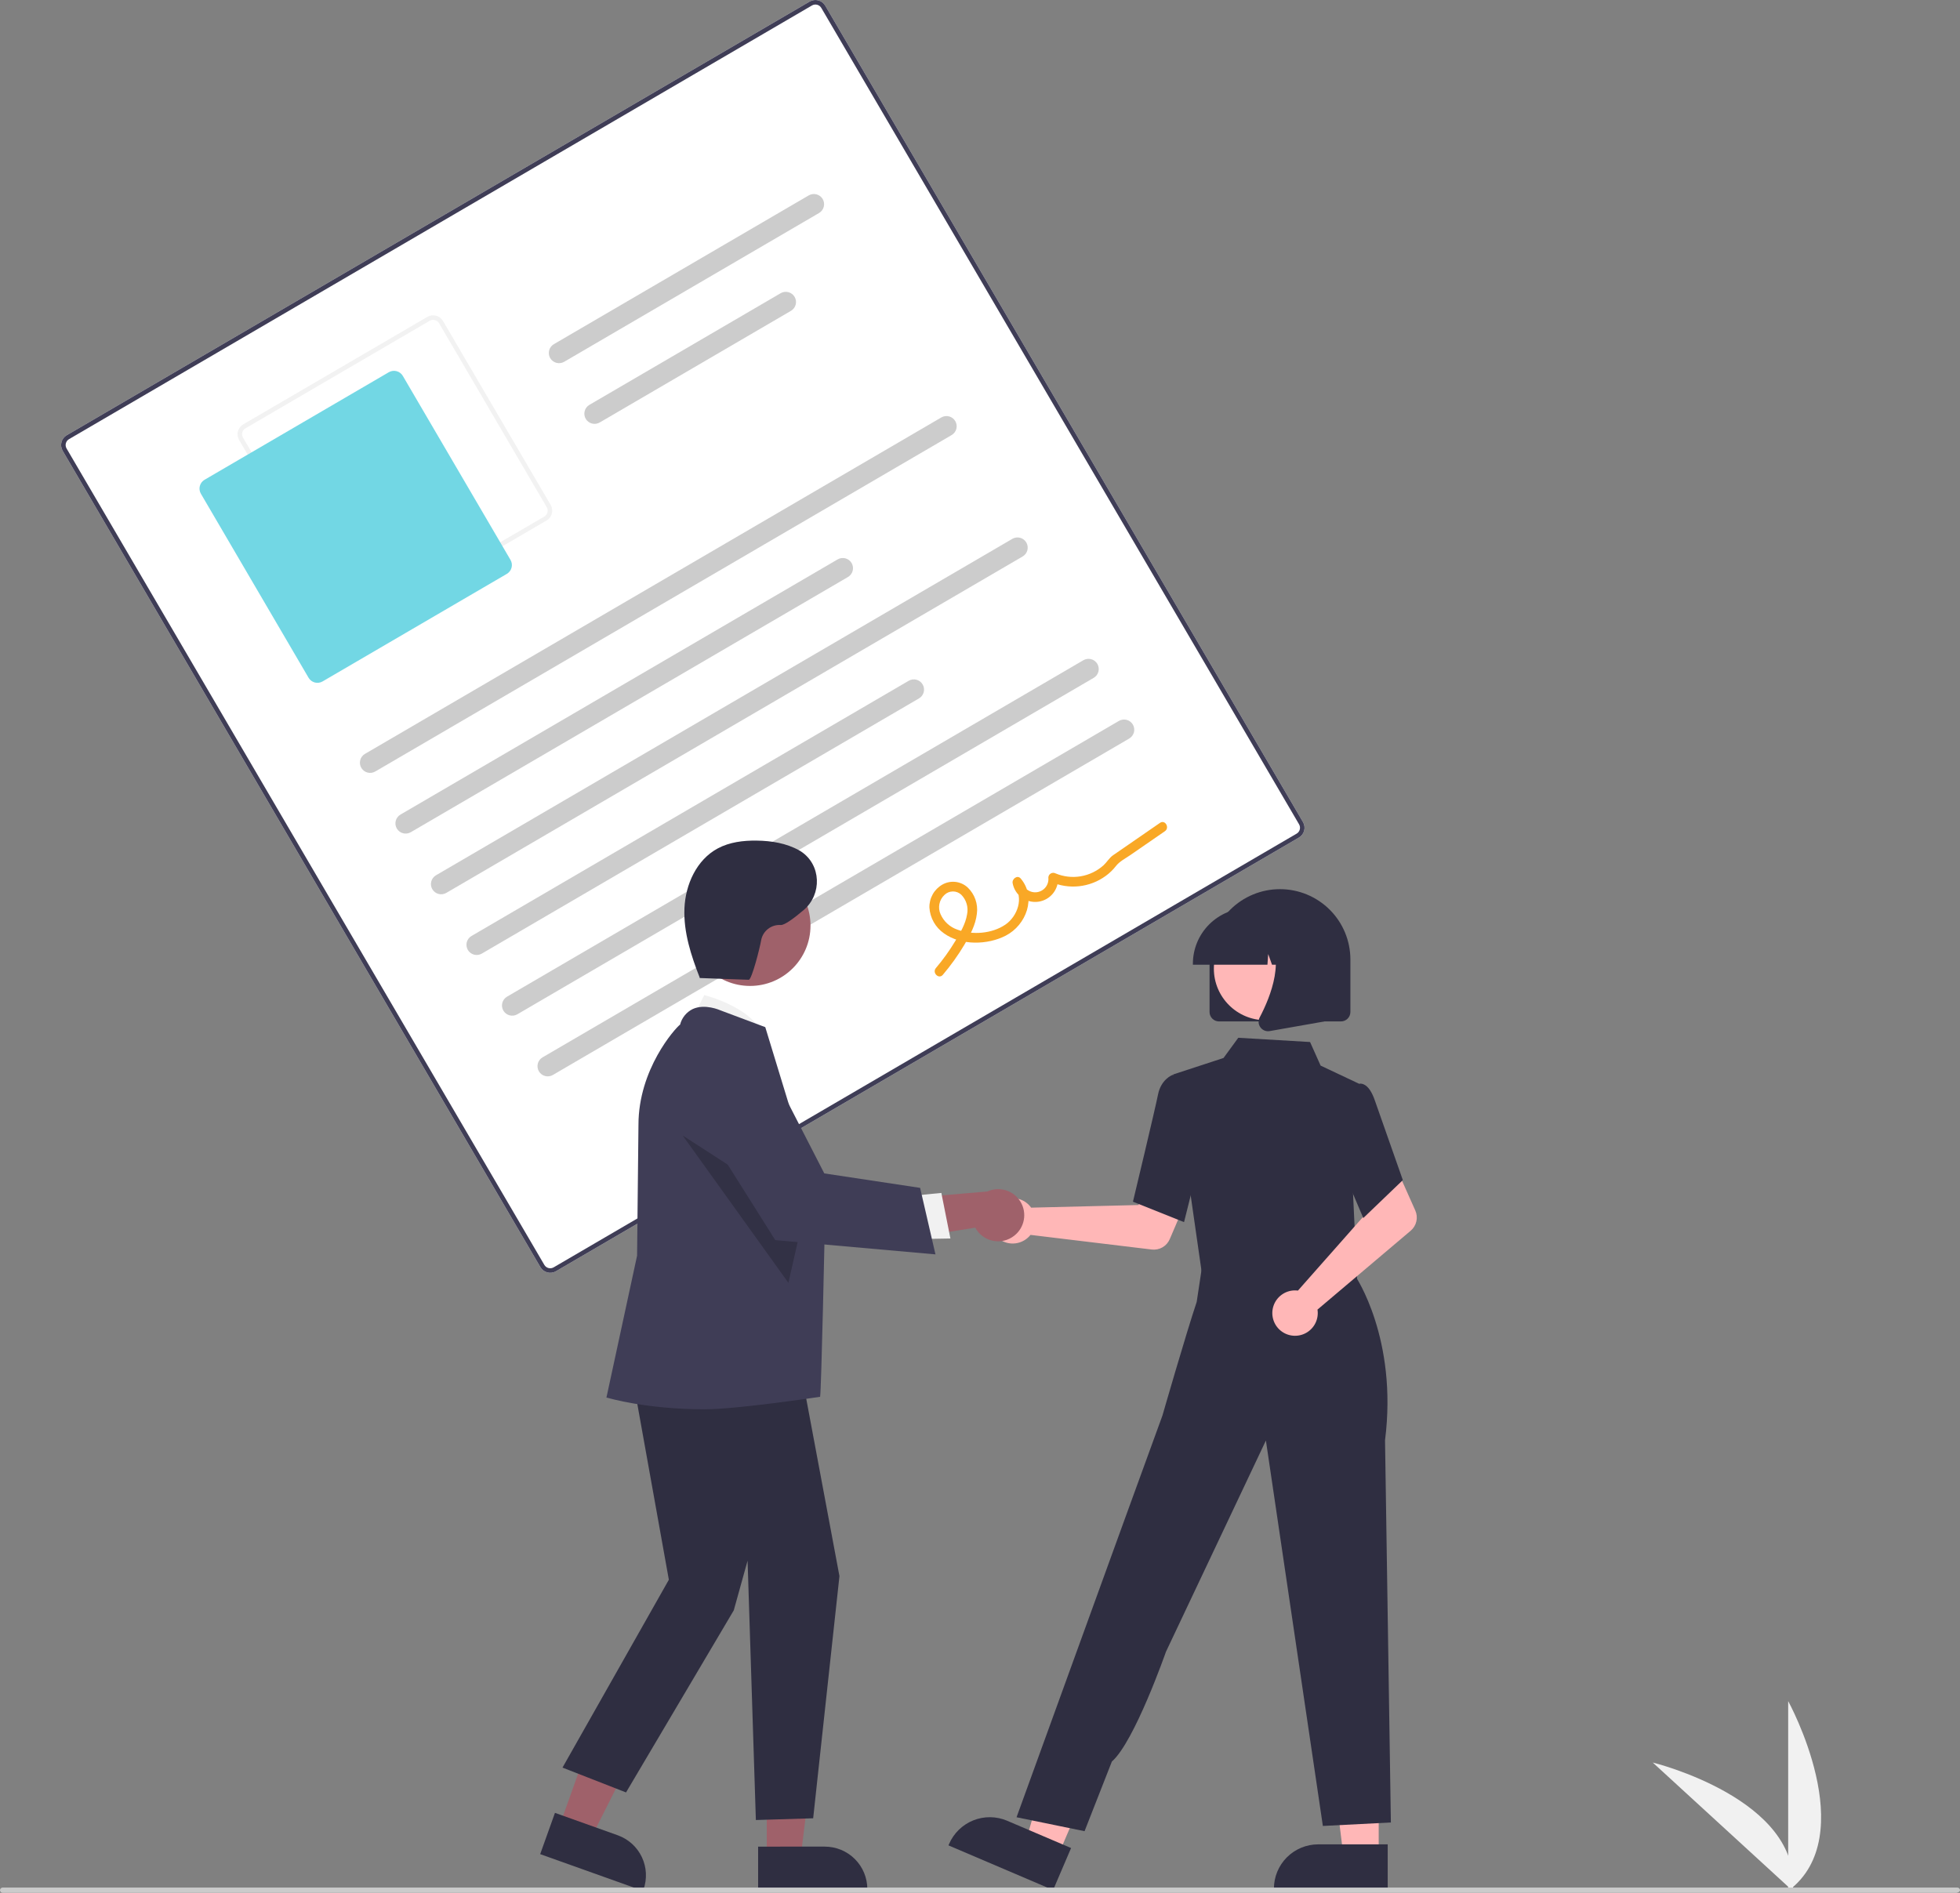
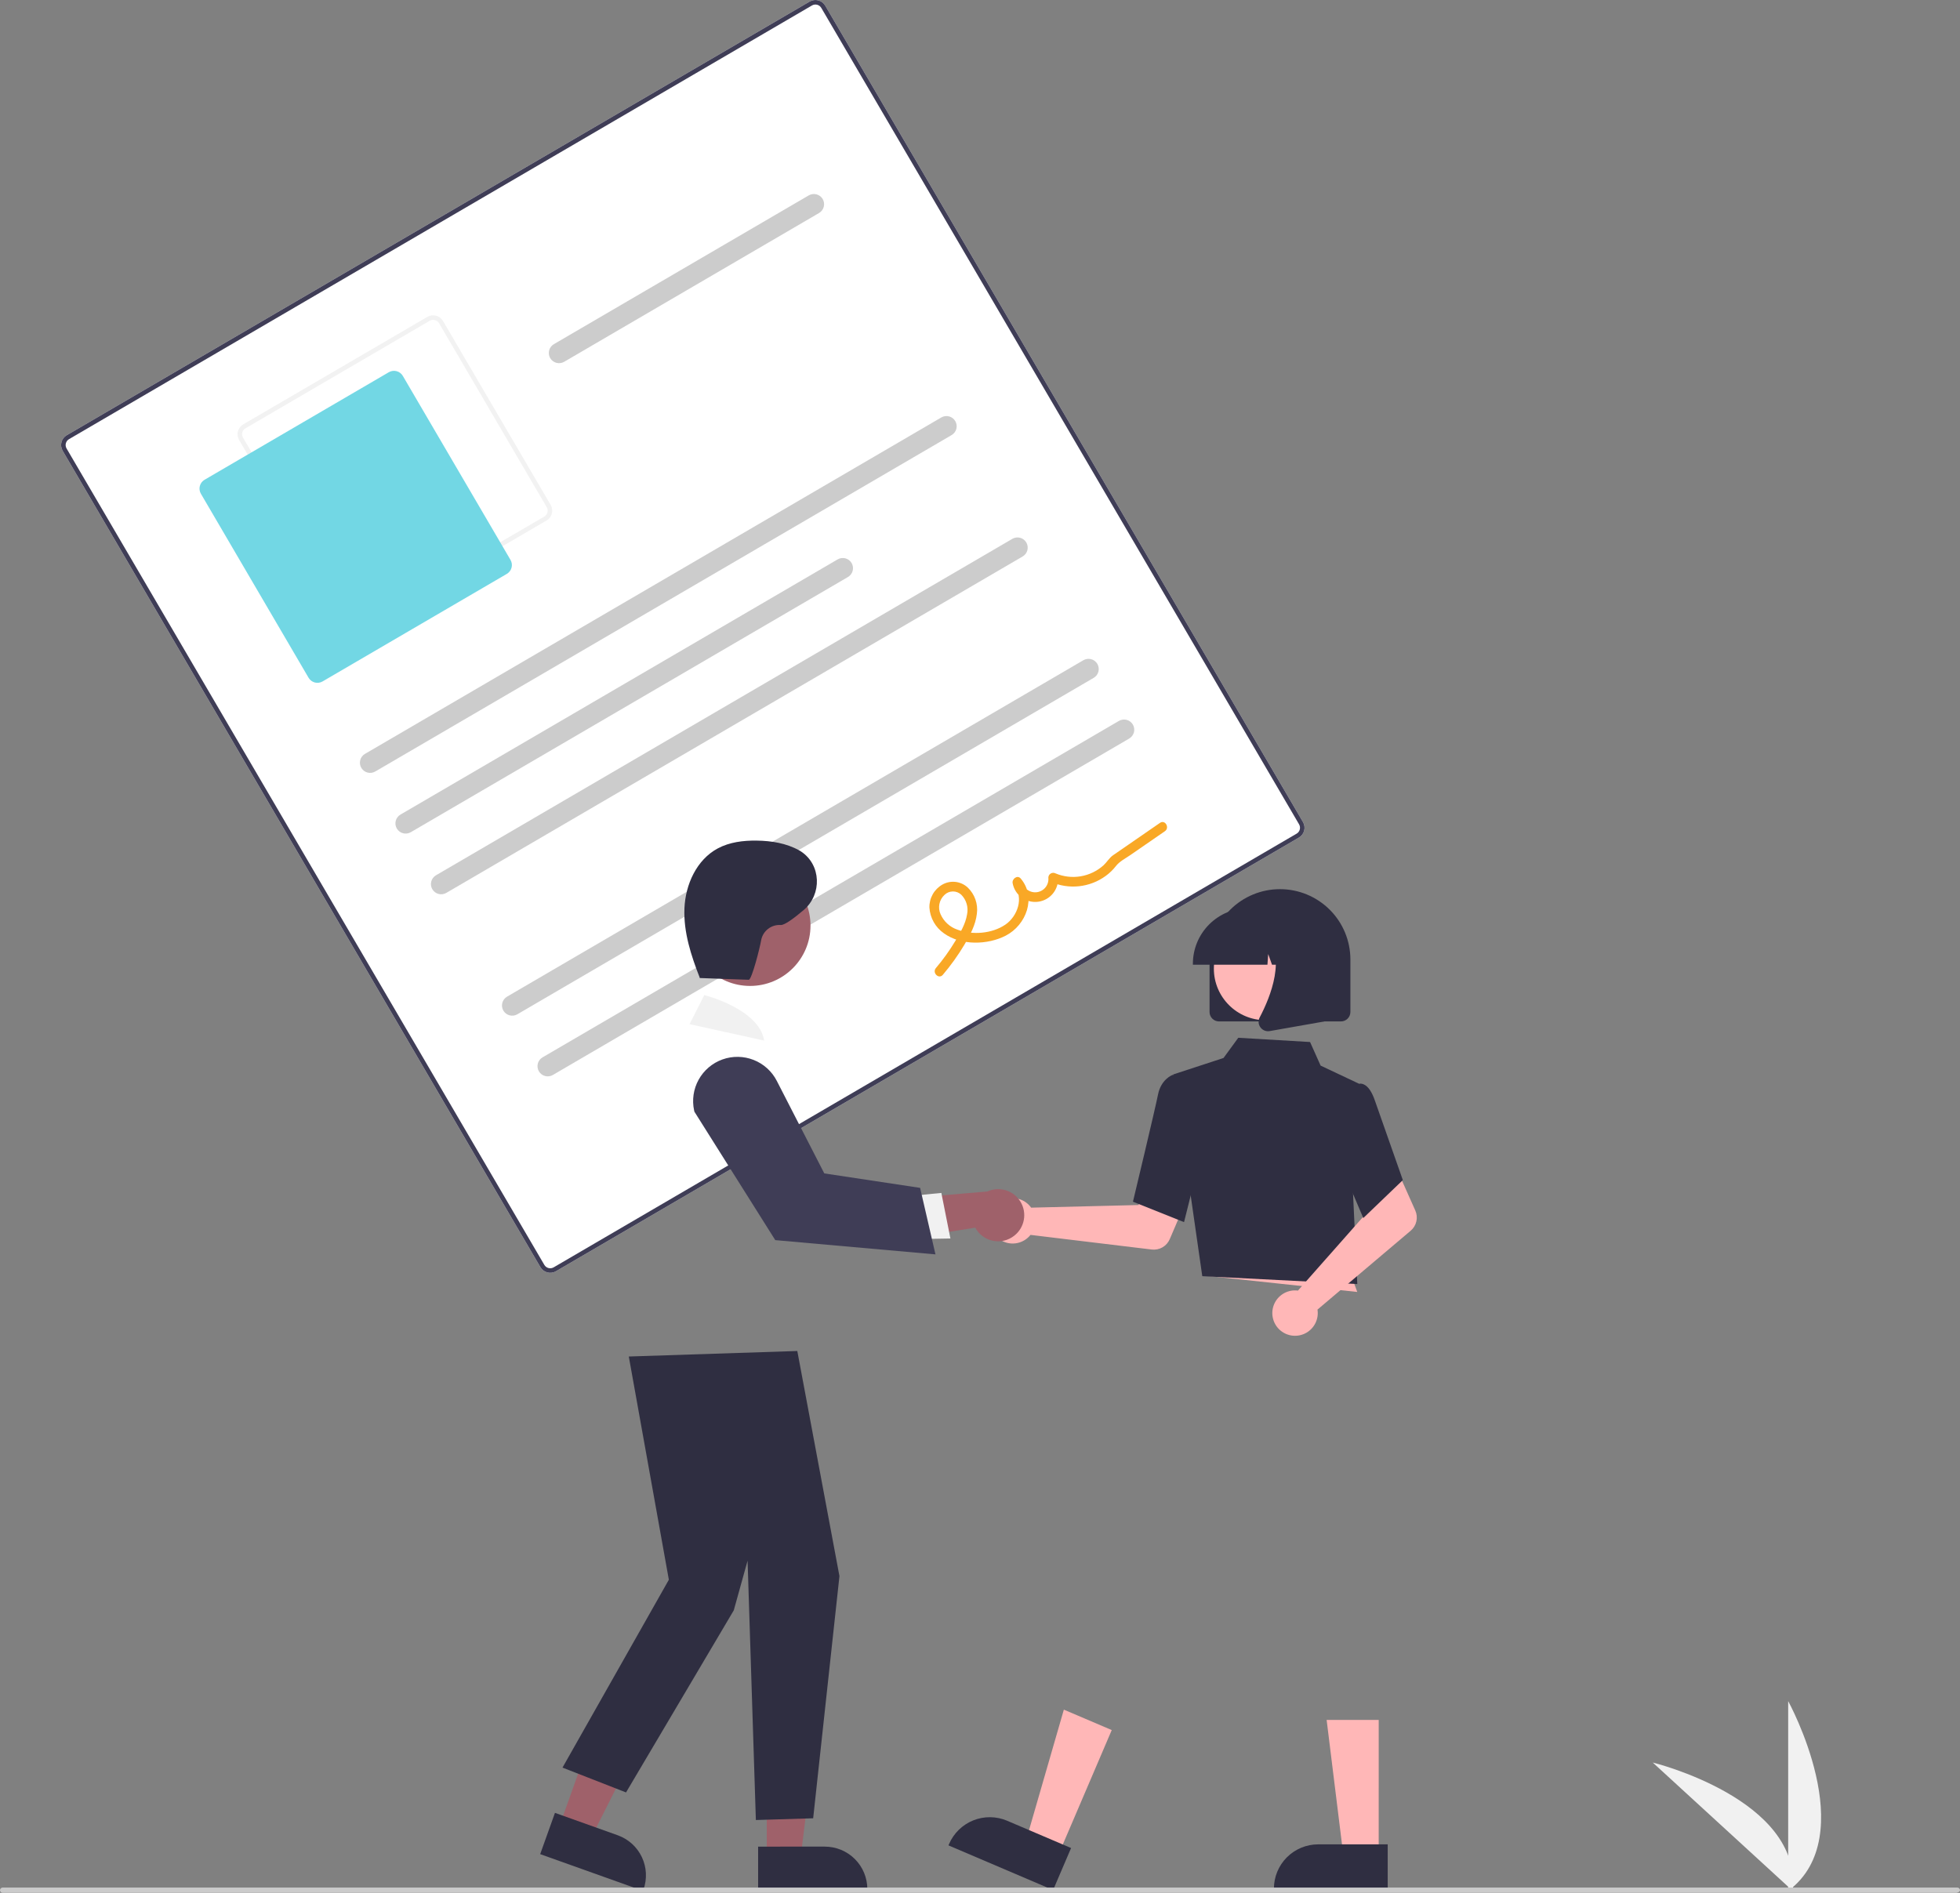
<svg xmlns="http://www.w3.org/2000/svg" width="470" height="454" viewBox="0 0 470 454" fill="none">
  <rect x="0" y="0" width="470" height="454" fill="#808080" stroke="none" />
  <g clip-path="url(#clip0_80_617)">
    <path d="M428.798 453.524V407.997C428.798 407.997 446.559 440.274 428.798 453.524Z" fill="#F1F1F1" />
    <path d="M429.895 453.516L396.321 422.728C396.321 422.728 432.135 431.486 429.895 453.516Z" fill="#F1F1F1" />
    <path d="M311.477 200.882L133.315 304.899C132.692 305.262 131.949 305.364 131.251 305.181C130.553 304.998 129.956 304.546 129.591 303.924L15.021 108.109C14.658 107.486 14.556 106.744 14.739 106.047C14.922 105.35 15.375 104.753 15.998 104.389L194.16 0.371C194.784 0.008 195.526 -0.093 196.224 0.09C196.922 0.273 197.519 0.725 197.884 1.347L312.454 197.162C312.818 197.785 312.919 198.526 312.736 199.223C312.553 199.921 312.1 200.517 311.477 200.882Z" fill="white" />
    <path d="M311.477 200.882L133.315 304.899C132.692 305.262 131.949 305.364 131.251 305.181C130.553 304.998 129.956 304.546 129.591 303.924L15.021 108.109C14.658 107.486 14.556 106.744 14.739 106.047C14.922 105.35 15.375 104.753 15.998 104.389L194.16 0.371C194.784 0.008 195.526 -0.093 196.224 0.09C196.922 0.273 197.519 0.725 197.884 1.347L312.454 197.162C312.818 197.785 312.919 198.526 312.736 199.223C312.553 199.921 312.1 200.517 311.477 200.882ZM16.547 105.328C16.174 105.547 15.902 105.904 15.792 106.323C15.682 106.741 15.743 107.186 15.961 107.56L130.531 303.375C130.75 303.748 131.108 304.019 131.527 304.129C131.946 304.239 132.391 304.178 132.766 303.96L310.928 199.943C311.302 199.724 311.573 199.366 311.683 198.948C311.793 198.529 311.732 198.084 311.514 197.71L196.944 1.896C196.725 1.522 196.367 1.251 195.948 1.141C195.529 1.032 195.084 1.092 194.709 1.31L16.547 105.328Z" fill="#3F3D56" />
    <path d="M131.071 124.828L86.883 150.627C86.259 150.99 85.517 151.091 84.819 150.908C84.121 150.725 83.523 150.273 83.159 149.651L57.332 105.511C56.969 104.888 56.867 104.146 57.051 103.449C57.234 102.751 57.686 102.155 58.309 101.79L102.497 75.992C103.121 75.629 103.863 75.528 104.561 75.71C105.259 75.893 105.856 76.346 106.221 76.968L132.047 121.108C132.411 121.731 132.512 122.472 132.329 123.17C132.146 123.867 131.694 124.464 131.071 124.828ZM58.858 102.73C58.485 102.948 58.213 103.306 58.103 103.725C57.994 104.143 58.054 104.588 58.273 104.962L84.099 149.102C84.318 149.476 84.676 149.747 85.095 149.857C85.514 149.966 85.959 149.906 86.333 149.688L130.521 123.889C130.895 123.67 131.167 123.313 131.276 122.894C131.386 122.476 131.325 122.031 131.107 121.657L105.281 77.516C105.062 77.143 104.704 76.872 104.285 76.762C103.866 76.653 103.421 76.713 103.046 76.931L58.858 102.73Z" fill="#F2F2F2" />
    <path d="M121.538 137.639L77.35 163.437C76.789 163.764 76.121 163.855 75.492 163.69C74.864 163.526 74.327 163.119 73.998 162.559L48.172 118.418C47.845 117.858 47.754 117.191 47.918 116.563C48.083 115.935 48.49 115.398 49.051 115.07L93.239 89.272C93.8 88.945 94.468 88.854 95.097 89.019C95.725 89.183 96.262 89.59 96.591 90.15L122.417 134.29C122.744 134.851 122.835 135.518 122.671 136.146C122.506 136.774 122.098 137.31 121.538 137.639Z" fill="#72D7E4" />
    <path d="M228.193 104.349L89.988 185.038C89.427 185.365 88.759 185.457 88.13 185.292C87.502 185.128 86.965 184.72 86.637 184.16C86.309 183.599 86.217 182.932 86.382 182.304C86.547 181.676 86.955 181.139 87.516 180.812L225.721 100.123C225.998 99.96 226.305 99.854 226.624 99.811C226.943 99.767 227.267 99.787 227.579 99.868C227.89 99.95 228.182 100.092 228.438 100.286C228.695 100.48 228.91 100.723 229.072 101.001C229.235 101.278 229.341 101.585 229.384 101.903C229.428 102.222 229.409 102.546 229.327 102.857C229.245 103.167 229.103 103.459 228.909 103.715C228.714 103.971 228.471 104.187 228.193 104.349Z" fill="#CCCCCC" />
    <path d="M203.335 138.392L98.506 199.595C98.228 199.757 97.921 199.863 97.602 199.907C97.283 199.95 96.959 199.931 96.648 199.849C96.019 199.685 95.482 199.277 95.154 198.717C94.826 198.156 94.734 197.489 94.899 196.861C95.064 196.233 95.472 195.696 96.033 195.369L200.862 134.166C201.14 134.003 201.447 133.897 201.766 133.854C202.084 133.81 202.409 133.83 202.72 133.911C203.031 133.993 203.323 134.135 203.579 134.329C203.836 134.523 204.051 134.766 204.214 135.044C204.376 135.321 204.482 135.628 204.526 135.946C204.569 136.265 204.55 136.589 204.468 136.9C204.387 137.211 204.245 137.502 204.05 137.758C203.856 138.014 203.612 138.23 203.335 138.392Z" fill="#CCCCCC" />
    <path d="M196.402 51.091L135.291 86.77C134.73 87.097 134.062 87.189 133.433 87.024C132.805 86.86 132.267 86.452 131.939 85.892C131.611 85.331 131.52 84.664 131.685 84.036C131.849 83.408 132.257 82.871 132.818 82.544L193.929 46.865C194.49 46.537 195.159 46.446 195.787 46.611C196.099 46.692 196.391 46.834 196.647 47.028C196.903 47.223 197.119 47.465 197.281 47.743C197.444 48.02 197.55 48.327 197.593 48.646C197.637 48.964 197.617 49.288 197.536 49.599C197.454 49.91 197.312 50.202 197.118 50.458C196.923 50.714 196.68 50.929 196.402 51.091Z" fill="#CCCCCC" />
-     <path d="M189.668 74.552L143.808 101.327C143.53 101.489 143.223 101.595 142.905 101.639C142.586 101.682 142.261 101.663 141.95 101.581C141.639 101.5 141.347 101.358 141.091 101.163C140.834 100.969 140.619 100.726 140.456 100.449C140.294 100.171 140.188 99.865 140.144 99.546C140.101 99.228 140.12 98.904 140.202 98.593C140.283 98.282 140.425 97.99 140.62 97.734C140.815 97.478 141.058 97.263 141.335 97.101L187.195 70.326C187.756 69.999 188.425 69.907 189.053 70.072C189.682 70.236 190.219 70.644 190.547 71.204C190.875 71.764 190.966 72.432 190.802 73.06C190.637 73.688 190.229 74.225 189.668 74.552Z" fill="#CCCCCC" />
    <path d="M245.228 133.463L107.023 214.152C106.462 214.479 105.793 214.571 105.165 214.406C104.536 214.242 103.999 213.834 103.671 213.274C103.343 212.713 103.251 212.046 103.416 211.418C103.581 210.79 103.989 210.253 104.55 209.926L242.755 129.236C243.316 128.909 243.984 128.817 244.613 128.982C245.242 129.147 245.779 129.554 246.107 130.115C246.435 130.675 246.526 131.343 246.361 131.97C246.197 132.598 245.789 133.135 245.228 133.463Z" fill="#CCCCCC" />
-     <path d="M220.369 167.506L115.54 228.709C115.262 228.871 114.955 228.977 114.636 229.021C114.317 229.064 113.993 229.045 113.682 228.963C113.371 228.882 113.079 228.74 112.822 228.545C112.566 228.351 112.35 228.108 112.188 227.831C112.026 227.553 111.92 227.247 111.876 226.928C111.832 226.61 111.852 226.286 111.933 225.975C112.015 225.664 112.157 225.372 112.352 225.116C112.546 224.86 112.789 224.645 113.067 224.483L217.896 163.28C218.174 163.117 218.481 163.012 218.8 162.968C219.119 162.924 219.443 162.944 219.754 163.025C220.065 163.107 220.357 163.249 220.614 163.443C220.87 163.637 221.085 163.88 221.248 164.158C221.41 164.435 221.516 164.742 221.56 165.06C221.604 165.379 221.584 165.703 221.503 166.014C221.421 166.325 221.279 166.616 221.084 166.872C220.89 167.128 220.647 167.344 220.369 167.506Z" fill="#CCCCCC" />
    <path d="M262.262 162.577L124.057 243.266C123.779 243.428 123.472 243.534 123.154 243.578C122.835 243.621 122.51 243.602 122.199 243.52C121.888 243.439 121.596 243.297 121.34 243.102C121.083 242.908 120.868 242.665 120.705 242.388C120.543 242.11 120.437 241.804 120.393 241.485C120.35 241.167 120.369 240.843 120.451 240.532C120.532 240.221 120.675 239.929 120.869 239.673C121.064 239.417 121.307 239.202 121.584 239.04L259.789 158.35C260.067 158.188 260.374 158.082 260.693 158.039C261.012 157.995 261.336 158.015 261.647 158.096C261.959 158.178 262.251 158.32 262.507 158.514C262.763 158.708 262.979 158.951 263.141 159.229C263.304 159.506 263.41 159.813 263.453 160.131C263.497 160.45 263.477 160.774 263.396 161.084C263.314 161.395 263.172 161.687 262.978 161.943C262.783 162.199 262.54 162.414 262.262 162.577Z" fill="#CCCCCC" />
    <path d="M270.779 177.134L132.574 257.823C132.296 257.985 131.989 258.091 131.671 258.135C131.352 258.178 131.028 258.159 130.716 258.077C130.405 257.996 130.113 257.854 129.857 257.659C129.6 257.465 129.385 257.222 129.223 256.945C129.06 256.667 128.954 256.361 128.91 256.042C128.867 255.724 128.886 255.4 128.968 255.089C129.049 254.778 129.192 254.486 129.386 254.23C129.581 253.974 129.824 253.759 130.102 253.597L268.307 172.907C268.584 172.745 268.891 172.639 269.21 172.596C269.529 172.552 269.853 172.572 270.164 172.653C270.476 172.735 270.768 172.877 271.024 173.071C271.28 173.265 271.496 173.508 271.658 173.786C271.821 174.063 271.927 174.37 271.97 174.688C272.014 175.007 271.995 175.331 271.913 175.641C271.831 175.952 271.689 176.244 271.495 176.5C271.3 176.756 271.057 176.971 270.779 177.134Z" fill="#CCCCCC" />
    <path d="M226.087 233.802C228.007 231.544 229.735 229.129 231.254 226.583C232.616 224.287 233.952 221.832 234.252 219.139C234.405 217.992 234.286 216.825 233.903 215.733C233.52 214.641 232.884 213.655 232.048 212.854C231.239 212.11 230.214 211.642 229.122 211.517C228.029 211.393 226.926 211.62 225.97 212.164C225.004 212.718 224.205 213.523 223.659 214.494C223.113 215.464 222.84 216.564 222.869 217.677C222.947 218.902 223.302 220.094 223.906 221.164C224.509 222.233 225.347 223.153 226.357 223.853C230.442 226.81 236.821 226.655 241.175 224.406C246.079 221.871 248.613 215.241 244.76 210.703C243.959 209.759 242.625 210.814 242.826 211.832C243.081 213.208 243.851 214.434 244.981 215.261C246.11 216.088 247.513 216.453 248.903 216.281C250.292 216.11 251.564 215.415 252.458 214.338C253.352 213.261 253.801 211.884 253.712 210.488L251.98 211.499C254.104 212.439 256.438 212.803 258.747 212.556C261.056 212.308 263.259 211.458 265.135 210.09C266.063 209.416 266.891 208.616 267.596 207.713C268.444 206.608 269.868 205.894 271.022 205.099L279.332 199.363C280.554 198.519 279.392 196.508 278.159 197.359L270.633 202.554C269.379 203.419 268.117 204.274 266.87 205.151C265.979 205.778 265.431 206.79 264.62 207.534C263.085 208.913 261.189 209.828 259.153 210.172C257.117 210.516 255.025 210.275 253.121 209.477C252.943 209.382 252.744 209.333 252.543 209.337C252.342 209.341 252.145 209.396 251.971 209.497C251.797 209.599 251.652 209.743 251.55 209.917C251.448 210.09 251.393 210.287 251.389 210.488C251.48 211.321 251.239 212.157 250.717 212.813C250.195 213.469 249.434 213.892 248.601 213.991C247.768 214.089 246.93 213.855 246.269 213.339C245.608 212.823 245.178 212.067 245.072 211.236L243.138 212.365C245.623 215.293 243.968 219.783 241.105 221.748C237.902 223.945 233.171 224.326 229.561 222.96C228.676 222.656 227.862 222.173 227.172 221.54C226.483 220.908 225.93 220.14 225.551 219.285C225.199 218.512 225.099 217.649 225.264 216.817C225.429 215.984 225.852 215.225 226.472 214.645C227.009 214.114 227.732 213.813 228.488 213.805C229.243 213.797 229.972 214.083 230.521 214.602C231.119 215.211 231.557 215.958 231.798 216.777C232.039 217.595 232.074 218.461 231.901 219.296C231.529 221.621 230.242 223.765 229.045 225.751C227.679 228.014 226.133 230.165 224.423 232.181C223.464 233.314 225.118 234.947 226.087 233.802Z" fill="#F9A826" />
    <path d="M246.714 288.985C246.914 289.19 247.098 289.411 247.263 289.646L272.999 289.017L276.001 283.537L284.873 286.982L280.502 297.2C280.149 298.025 279.537 298.714 278.759 299.163C277.981 299.611 277.078 299.795 276.185 299.688L247.109 296.179C246.423 297.046 245.489 297.685 244.431 298.009C243.373 298.333 242.242 298.328 241.187 297.994C240.132 297.66 239.204 297.013 238.526 296.14C237.848 295.266 237.453 294.207 237.392 293.103C237.332 292 237.609 290.904 238.187 289.961C238.765 289.019 239.617 288.274 240.629 287.827C241.641 287.38 242.765 287.251 243.852 287.458C244.939 287.665 245.937 288.197 246.714 288.985Z" fill="#FFB7B7" />
    <path d="M330.608 445.112H322.146L318.121 412.507L330.61 412.507L330.608 445.112Z" fill="#FFB7B7" />
    <path d="M332.766 453.306L305.481 453.305V452.96C305.481 450.146 306.6 447.448 308.592 445.459C310.584 443.469 313.285 442.351 316.101 442.351H316.102L332.767 442.352L332.766 453.306Z" fill="#2F2E41" />
    <path d="M253.77 444.924L245.988 441.603L255.108 410.04L266.593 414.941L253.77 444.924Z" fill="#FFB7B7" />
    <path d="M252.532 453.306L227.441 442.598L227.576 442.281C228.683 439.694 230.773 437.651 233.387 436.603C236.001 435.555 238.925 435.587 241.515 436.692L241.515 436.693L256.84 443.233L252.532 453.306Z" fill="#2F2E41" />
    <path d="M289.477 296.048L288.865 305.953L306.752 307.865L325.467 309.866L319.958 294.825L289.477 296.048Z" fill="#FFB7B7" />
    <path d="M288.302 306.08L281.353 257.691L293.397 253.748L296.934 248.902L314.149 249.919L316.676 255.574L325.855 259.907L324.444 286.076L325.473 307.968L288.302 306.08Z" fill="#2F2E41" />
    <path d="M283.928 293.113L271.678 288.217L271.73 287.999C271.783 287.779 276.997 266.014 277.689 262.516C278.41 258.873 281.045 257.865 281.157 257.824L281.239 257.794L286.087 259.268L288.216 275.98L283.928 293.113Z" fill="#2F2E41" />
-     <path d="M260.072 439.194L243.765 435.852L269.829 364.009L278.749 339.505C278.749 339.505 284.407 319.857 286.963 312.254L288.506 302.052L325.023 306.09C325.023 306.09 335.223 321.052 332.124 345.44L333.525 437.105L317.218 437.94L303.559 345.492L279.586 396.172C279.586 396.172 272.029 417.798 266.623 422.486L260.072 439.194Z" fill="#2F2E41" />
    <path d="M310.379 309.492C310.666 309.485 310.954 309.501 311.238 309.539L328.274 290.26L326.293 284.335L334.854 280.178L339.383 290.327C339.748 291.147 339.838 292.064 339.638 292.939C339.438 293.814 338.96 294.601 338.274 295.181L315.929 314.094C316.099 315.187 315.933 316.305 315.452 317.3C314.97 318.295 314.197 319.121 313.235 319.666C312.273 320.212 311.167 320.452 310.065 320.354C308.962 320.257 307.916 319.827 307.065 319.121C306.213 318.415 305.597 317.466 305.299 316.402C305 315.338 305.033 314.208 305.392 313.163C305.752 312.117 306.422 311.206 307.313 310.551C308.204 309.895 309.273 309.526 310.379 309.492Z" fill="#FFB7B7" />
    <path d="M326.914 292.136L319.808 275.438L322.58 263.807L325.566 260.038C325.785 259.944 326.021 259.897 326.258 259.899C326.496 259.901 326.731 259.953 326.948 260.05C328.05 260.493 328.987 261.85 329.736 264.084L336.396 283.035L326.914 292.136Z" fill="#2F2E41" />
    <path d="M290.044 242.714V230.125C290.044 225.651 291.823 221.361 294.99 218.197C298.157 215.033 302.453 213.256 306.931 213.256C311.41 213.256 315.706 215.033 318.873 218.197C322.04 221.361 323.819 225.651 323.819 230.125V242.714C323.818 243.315 323.579 243.891 323.154 244.316C322.728 244.741 322.152 244.98 321.55 244.98H292.312C291.711 244.98 291.134 244.741 290.709 244.316C290.284 243.891 290.045 243.315 290.044 242.714Z" fill="#2F2E41" />
    <path d="M303.461 244.687C310.299 244.687 315.842 239.15 315.842 232.319C315.842 225.489 310.299 219.951 303.461 219.951C296.623 219.951 291.08 225.489 291.08 232.319C291.08 239.15 296.623 244.687 303.461 244.687Z" fill="#FFB7B7" />
    <path d="M286.049 231.132C286.053 227.595 287.461 224.203 289.966 221.701C292.47 219.199 295.866 217.792 299.407 217.788H301.928C305.47 217.792 308.865 219.199 311.37 221.701C313.874 224.203 315.283 227.595 315.287 231.132V231.384H309.96L308.143 226.302L307.78 231.384H305.027L304.11 228.82L303.927 231.384H286.049L286.049 231.132Z" fill="#2F2E41" />
    <path d="M302.243 246.396C301.993 246.058 301.843 245.656 301.812 245.237C301.78 244.817 301.868 244.398 302.065 244.026C304.736 238.951 308.476 229.574 303.512 223.791L303.155 223.375H317.566V244.988L304.475 247.295C304.342 247.319 304.208 247.33 304.073 247.331C303.716 247.331 303.364 247.246 303.046 247.083C302.727 246.921 302.452 246.685 302.243 246.396Z" fill="#2F2E41" />
    <path d="M134.135 437.99L141.783 440.72L155.964 412.553L144.677 408.524L134.135 437.99Z" fill="#9F616A" />
    <path d="M129.535 444.699L133.077 434.799L148.137 440.176C150.681 441.087 152.759 442.969 153.915 445.409C155.071 447.849 155.212 450.647 154.305 453.19L154.194 453.502L129.535 444.699Z" fill="#2F2E41" />
    <path d="M183.865 445.546L191.986 445.545L195.85 414.254L183.863 414.255L183.865 445.546Z" fill="#9F616A" />
    <path d="M181.793 442.897L197.786 442.896H197.787C199.126 442.896 200.451 443.16 201.688 443.671C202.924 444.183 204.048 444.933 204.994 445.878C205.941 446.824 206.691 447.946 207.204 449.181C207.716 450.417 207.98 451.741 207.98 453.078V453.409L181.793 453.41L181.793 442.897Z" fill="#2F2E41" />
    <path d="M165.356 245.636L168.888 238.664C168.888 238.664 182.046 241.957 183.242 249.575L165.356 245.636Z" fill="#F1F1F1" />
    <path d="M150.783 325.349L160.388 378.89L134.884 423.944L150.12 429.899L175.955 386.226L179.267 374.315L181.254 436.516L194.995 436.1L201.295 378.019L191.19 324.025L150.783 325.349Z" fill="#2F2E41" />
-     <path d="M169.016 338.006C154.905 338.006 145.946 335.31 145.746 335.267L145.421 335.198L152.77 301.159L153.101 269.761C153.101 256.456 161.868 246.647 163.084 245.741C163.289 244.934 163.668 244.18 164.194 243.534C164.721 242.888 165.382 242.364 166.132 242C169.056 240.674 172.629 242.265 172.78 242.333L183.505 246.35L183.555 246.499C183.684 246.879 197.811 293.205 197.811 293.205C197.811 293.205 196.956 333.682 196.658 335.008C196.658 335.008 176.856 338.006 169.016 338.006Z" fill="#3F3D56" />
    <path d="M179.858 236.469C187.864 236.469 194.354 229.986 194.354 221.989C194.354 213.992 187.864 207.509 179.858 207.509C171.852 207.509 165.362 213.992 165.362 221.989C165.362 229.986 171.852 236.469 179.858 236.469Z" fill="#9F616A" />
-     <path opacity="0.2" d="M163.696 272.329L189.056 307.675L192.801 291.169L163.696 272.329Z" fill="black" />
    <path d="M243.205 296.379C242.492 296.942 241.664 297.343 240.779 297.552C239.894 297.761 238.973 297.774 238.083 297.59C237.192 297.405 236.353 297.028 235.625 296.485C234.896 295.941 234.295 295.245 233.865 294.444L212.037 297.935L216.766 287.477L236.769 285.766C238.163 285.133 239.741 285.033 241.204 285.485C242.667 285.936 243.913 286.909 244.706 288.217C245.499 289.525 245.785 291.078 245.508 292.583C245.231 294.087 244.412 295.438 243.205 296.379Z" fill="#9F616A" />
    <path d="M217.89 286.882L225.733 286.113L227.906 297.043L218.037 297.217L217.89 286.882Z" fill="#F1F1F1" />
    <path d="M224.319 300.851L185.907 297.434L166.511 266.621L166.451 266.348C165.901 263.831 166.286 261.2 167.535 258.946C168.785 256.692 170.813 254.969 173.24 254.099C175.668 253.23 178.33 253.272 180.729 254.219C183.127 255.166 185.099 256.953 186.276 259.245L197.662 281.431L220.64 284.9L224.319 300.851Z" fill="#3F3D56" />
    <path d="M167.511 234.561L179.542 234.992C180.276 235.019 182.266 227.112 182.527 225.472C182.733 224.404 183.321 223.448 184.181 222.781C185.041 222.115 186.115 221.784 187.201 221.851C188.102 221.936 190.373 220.255 192.717 218.265C197.166 214.486 196.934 207.389 192.047 204.197C191.913 204.109 191.782 204.03 191.654 203.958C188.57 202.234 184.963 201.655 181.43 201.611C178.227 201.571 174.934 201.973 172.112 203.488C167.053 206.202 164.361 212.135 164.125 217.867C163.888 223.598 165.728 229.203 167.815 234.547" fill="#2F2E41" />
    <path d="M469.119 453.977H0.63C0.463 453.977 0.303 453.911 0.185 453.793C0.066 453.675 0 453.515 0 453.348C0 453.181 0.066 453.021 0.185 452.903C0.303 452.785 0.463 452.719 0.63 452.719H469.37C469.537 452.719 469.697 452.785 469.815 452.903C469.934 453.021 470 453.181 470 453.348C470 453.696 469.467 453.977 469.119 453.977Z" fill="#CBCBCB" />
  </g>
  <defs>
    <clipPath id="clip0_80_617">
      <rect width="470" height="453.977" fill="white" />
    </clipPath>
  </defs>
</svg>